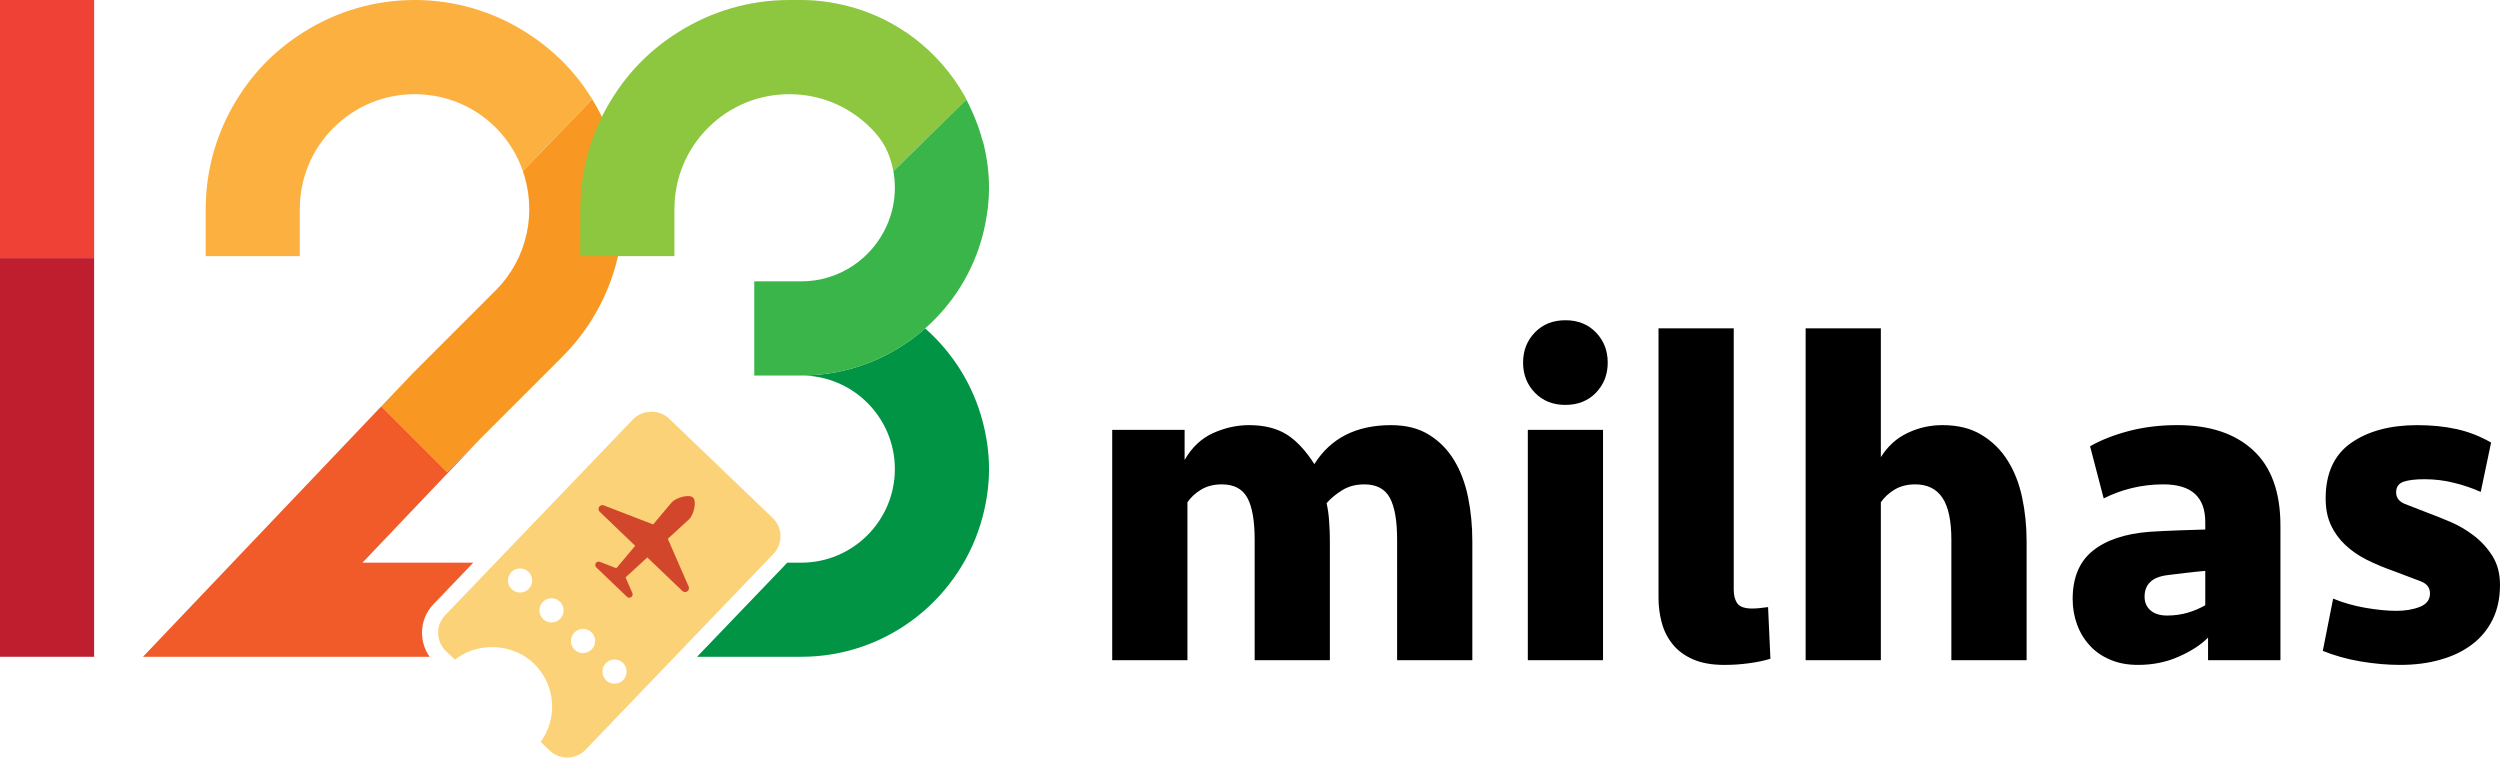
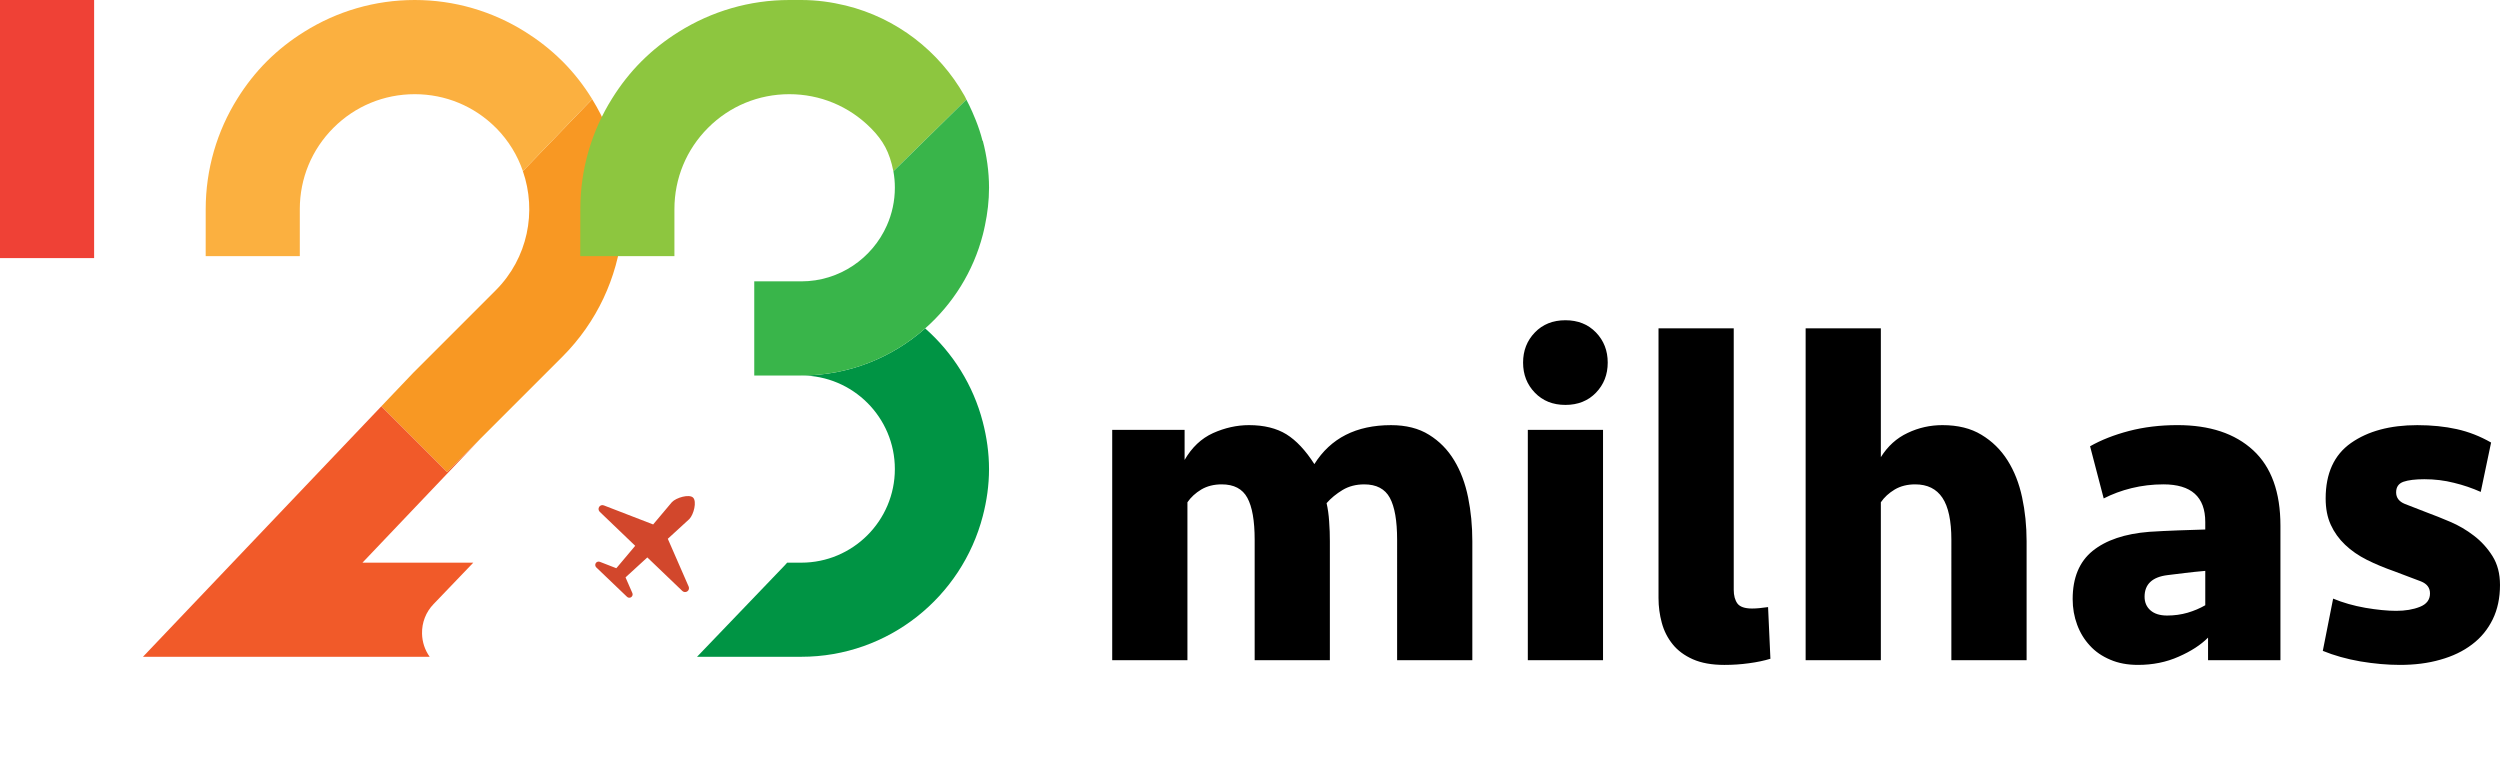
<svg xmlns="http://www.w3.org/2000/svg" xml:space="preserve" width="266.125" height="80.64">
-   <path fill="#FBD277" d="M82.251 55.14 71.216 44.552c-1.045-.992-2.82-.949-3.822.078L52.753 59.896l-5.364 5.592c-.5.516-.762 1.203-.748 1.922.017.729.313 1.399.832 1.901l.633.604.321.306c.137-.109.28-.209.425-.306 2.09-1.378 4.968-1.372 7.077 0 .313.204.61.437.885.7 2.33 2.238 2.594 5.82.742 8.357l.959.927c.521.495 1.211.759 1.935.741.719-.018 1.386-.311 1.879-.826l9.497-9.899 9.61-10.019.9-.939c.497-.52.762-1.202.748-1.926-.016-.719-.312-1.389-.833-1.891zm-26.86 7.937c-.712.019-1.302-.544-1.322-1.256-.014-.705.541-1.299 1.255-1.309.712-.025 1.309.536 1.323 1.242.018.714-.542 1.306-1.256 1.323zm3.349 3.183c-.71.023-1.301-.539-1.318-1.256-.017-.712.544-1.304 1.258-1.323.706-.018 1.297.545 1.317 1.264.018.71-.541 1.304-1.257 1.315zm3.353 3.259c-.709.02-1.3-.543-1.315-1.249-.021-.712.539-1.304 1.254-1.327.709-.02 1.3.543 1.321 1.249.018.717-.546 1.303-1.26 1.327zm3.359 3.261c-.711.018-1.304-.545-1.323-1.263-.017-.706.544-1.298 1.253-1.31.713-.023 1.309.537 1.322 1.249.023.707-.54 1.305-1.252 1.324z" />
  <path d="M145.222 51.562c-.869 0-1.64.197-2.306.598-.667.406-1.233.866-1.701 1.401.132.569.226 1.216.273 1.947.056.739.076 1.446.076 2.107v12.661h-8.005V57.463c0-2.032-.26-3.519-.78-4.472-.517-.951-1.423-1.43-2.724-1.43-.833 0-1.559.182-2.177.546-.619.373-1.109.825-1.476 1.36v16.809h-8.007v-24.52h7.706v3.204c.77-1.334 1.777-2.287 3.028-2.857 1.249-.559 2.528-.848 3.825-.848 1.603 0 2.932.33 3.986.977 1.049.654 2.038 1.709 2.974 3.172 1.735-2.764 4.456-4.148 8.159-4.148 1.598 0 2.949.338 4.051 1.027 1.102.682 1.994 1.59 2.678 2.73.686 1.129 1.174 2.44 1.477 3.928.301 1.479.451 3.043.451 4.675v12.661h-8.007V57.463c0-2.032-.258-3.519-.776-4.472-.518-.951-1.425-1.429-2.725-1.429zm16.91-12.966c0-1.266.415-2.337 1.254-3.205.833-.868 1.918-1.301 3.252-1.301 1.331 0 2.416.433 3.254 1.301.834.868 1.25 1.939 1.25 3.205 0 1.277-.416 2.339-1.25 3.206-.838.866-1.923 1.301-3.254 1.301-1.334 0-2.419-.435-3.252-1.301-.839-.867-1.254-1.929-1.254-3.206zm.504 31.68v-24.52h8.006v24.521h-8.006zm21.919-7.505c0 .635.135 1.121.398 1.479.268.35.786.527 1.552.527.469 0 1.031-.052 1.706-.152l.25 5.5c-.671.205-1.429.365-2.278.477-.852.119-1.727.178-2.628.178-1.337 0-2.452-.203-3.354-.602-.9-.401-1.619-.936-2.15-1.6-.535-.664-.92-1.42-1.153-2.279-.23-.849-.349-1.726-.349-2.627V34.949h8.007v27.822zm7.655 7.505V34.949h8.006v13.714c.736-1.172 1.684-2.032 2.852-2.576 1.17-.561 2.407-.832 3.703-.832 1.639 0 3.023.338 4.153 1.027 1.136.682 2.063 1.59 2.782 2.73.714 1.129 1.23 2.44 1.547 3.928.318 1.479.479 3.043.479 4.675v12.661h-8.009V57.463c0-2.032-.317-3.519-.952-4.472-.634-.951-1.598-1.43-2.898-1.43-.832 0-1.561.182-2.178.546-.62.373-1.114.825-1.479 1.36v16.809h-8.006zm42.838-2.404c-.766.773-1.812 1.453-3.129 2.029-1.314.588-2.76.877-4.328.877-1.101 0-2.085-.178-2.951-.553-.867-.365-1.594-.859-2.176-1.505-.586-.629-1.038-1.369-1.352-2.22-.318-.858-.477-1.759-.477-2.729 0-2.27.711-3.979 2.125-5.128 1.421-1.147 3.432-1.827 6.033-2.032.964-.066 1.995-.108 3.078-.152 1.082-.027 2.04-.061 2.879-.093v-.8c0-2.678-1.489-4.006-4.457-4.006-1.169 0-2.295.137-3.38.4-1.083.265-2.073.638-2.974 1.098l-1.451-5.553c1.165-.662 2.541-1.207 4.129-1.625 1.586-.416 3.307-.627 5.178-.627 3.436 0 6.119.892 8.055 2.677 1.939 1.786 2.903 4.466 2.903 8.034v14.311h-7.706v-2.403zm-4.355-2.348c.771 0 1.491-.102 2.177-.299.686-.203 1.31-.468 1.881-.797V60.77c-.805.07-1.522.145-2.153.223-.637.084-1.254.161-1.853.227-1.634.197-2.455.971-2.455 2.299 0 .603.211 1.087.627 1.454.416.364 1.008.551 1.776.551zm35.432-3.255c0 1.367-.255 2.593-.773 3.656-.52 1.062-1.249 1.963-2.203 2.676-.952.725-2.073 1.26-3.381 1.625-1.3.375-2.732.553-4.301.553-1.33 0-2.738-.127-4.201-.371-1.47-.257-2.804-.632-4.004-1.123l1.1-5.562c1.036.434 2.178.758 3.427.979 1.256.213 2.349.322 3.28.322.964 0 1.805-.138 2.524-.424.72-.282 1.08-.758 1.08-1.43 0-.604-.32-1.02-.953-1.277-.633-.244-1.585-.601-2.854-1.08-1.031-.363-2.001-.762-2.903-1.213-.899-.451-1.673-.986-2.324-1.607-.653-.621-1.162-1.326-1.526-2.126-.369-.8-.547-1.735-.547-2.806 0-2.662.896-4.635 2.695-5.901 1.805-1.268 4.157-1.903 7.061-1.903 1.535 0 2.933.143 4.199.424 1.268.281 2.487.758 3.656 1.428l-1.102 5.255c-.9-.399-1.853-.73-2.852-.968-1-.256-2.055-.383-3.154-.383-.967 0-1.711.094-2.224.271-.52.187-.777.561-.777 1.131 0 .561.31.978.923 1.226.619.245 1.41.558 2.381.925.733.271 1.551.595 2.451.979.902.383 1.744.876 2.525 1.479.781.595 1.44 1.319 1.976 2.17.536.856.801 1.873.801 3.075z" />
-   <path fill="#BE1E2D" d="M0 27.474h10.019v42.44H0z" />
  <path fill="#EF4136" d="M0 0h10.019v27.474H0z" />
  <path fill="#F89823" d="m63.036 10.558-7.377 7.657c1.493 4.293.539 9.253-2.882 12.681l-5.273 5.276-3.509 3.506-3.407 3.577 6.999 6.998 3.585-3.589 8.69-8.686c7.429-7.436 8.476-18.854 3.174-27.42z" />
  <path fill="#FBB040" d="M62.994 10.479c-.874-1.405-1.906-2.738-3.126-3.959l-.018-.018c-.029-.031-.059-.06-.089-.084-1.182-1.166-2.473-2.165-3.846-3.027C52.414 1.196 48.377 0 44.145 0 39.91 0 35.87 1.196 32.371 3.391c-1.415.879-2.745 1.921-3.958 3.129-1.208 1.208-2.244 2.536-3.129 3.954-2.194 3.5-3.384 7.549-3.387 11.784l-.002 5.006h10.019v-5.006c0-3.271 1.274-6.346 3.585-8.655 2.311-2.31 5.381-3.577 8.647-3.577 3.264 0 6.332 1.267 8.641 3.577l.034.029c1.322 1.346 2.267 2.907 2.84 4.583l7.377-7.657c-.015-.029-.03-.048-.044-.079z" />
  <path fill="#009444" d="M104.618 44.917c-1.014-3.911-3.185-7.357-6.134-9.959-3.524 3.11-8.13 5.013-13.188 5.013 5.498 0 9.962 4.463 9.962 9.959 0 5.491-4.464 9.966-9.962 9.966h-1.507c-.07.083-.139.166-.215.246l-9.373 9.772h11.096c9.287 0 17.09-6.376 19.321-14.978.418-1.598.664-3.278.664-5.007-.001-1.727-.246-3.403-.664-5.012z" />
  <path fill="none" d="M48.852 69.914h-.746l.321.306c.137-.11.28-.209.425-.306z" />
  <path fill="#F15A29" d="m46.155 64.304 4.227-4.408H38.584l12.588-13.231-3.585 3.589-6.999-6.998L15.22 69.914h30.519c-.51-.714-.795-1.565-.813-2.464-.026-1.185.412-2.303 1.229-3.146z" />
  <path fill="#D2472C" d="m73.312 62.449-2.225-5.095 2.294-2.102c.472-.489.816-1.872.396-2.285-.419-.395-1.794 0-2.257.492l-1.992 2.368L64.28 53.8c-.185-.076-.391-.006-.5.156-.106.167-.081.383.062.525l3.775 3.62-1.911 2.272c-.042.042-.072.078-.101.113l-1.753-.682c-.158-.06-.345 0-.434.143-.087.145-.066.329.053.449l3.27 3.129c.123.125.308.137.449.042.142-.097.194-.288.125-.437l-.726-1.663c.042-.03.085-.078.123-.12l2.196-2.01 3.733 3.576c.144.133.363.149.523.037.166-.111.223-.322.148-.501z" />
  <path fill="#8DC63F" d="M102.655 10.168C99.979 5.443 95.448 1.919 90.038.591 88.518.222 86.933 0 85.296 0h-1.273c-4.232 0-8.272 1.196-11.776 3.391-1.412.879-2.745 1.921-3.955 3.129-1.211 1.208-2.243 2.536-3.128 3.954-2.196 3.5-3.388 7.549-3.388 11.784l-.007 5.006h10.023v-5.006c0-3.271 1.273-6.346 3.584-8.655 2.307-2.31 5.382-3.577 8.646-3.577 3.263 0 6.333 1.267 8.644 3.577l.034.029c1.321 1.346 1.988 2.537 2.4 4.599l7.768-7.632c0 .001-.143-.328-.213-.431z" />
  <path fill="#39B54A" d="M104.618 14.979s-.011.004-.029.01c-.371-1.507-1.026-2.981-1.412-3.779-.102-.204-.201-.41-.309-.61L95.1 18.232h.005s-.001.001-.002.001c.102.567.155 1.151.155 1.748 0 1.428-.305 2.787-.849 4.013-1.543 3.499-5.046 5.957-9.114 5.957H80.29v10.021h5.007c5.057 0 9.664-1.903 13.188-5.013 2.949-2.603 5.12-6.048 6.134-9.966.088-.329.158-.664.23-.999.274-1.304.434-2.632.434-4.013-.002-1.731-.247-3.405-.665-5.002z" />
</svg>